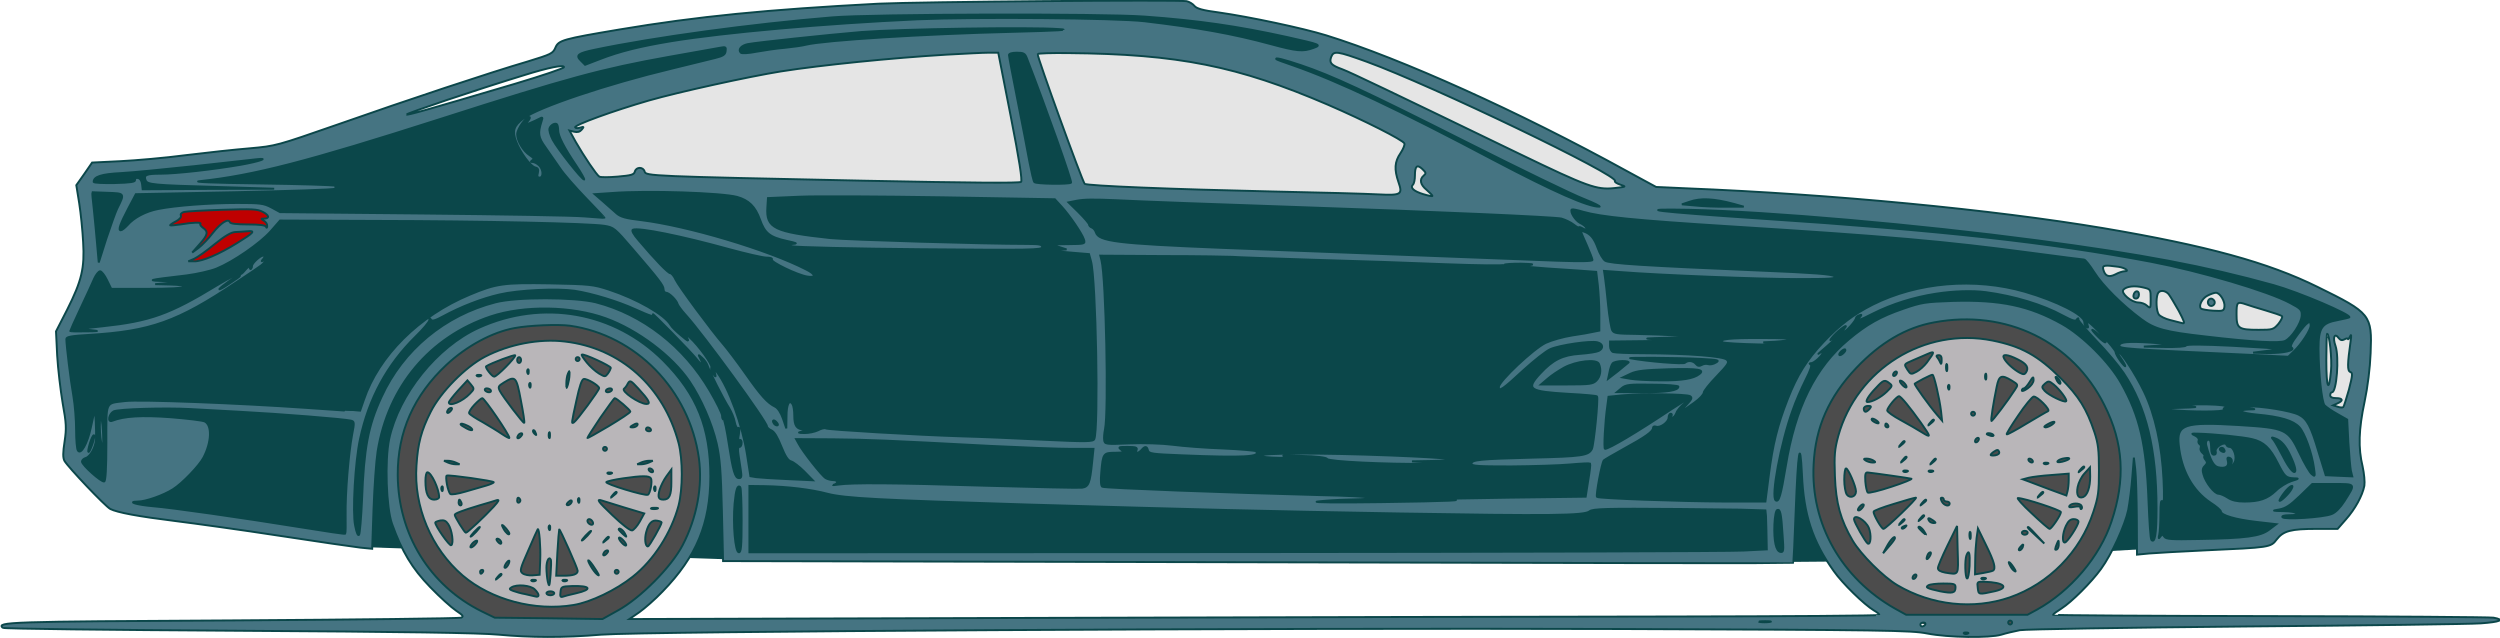
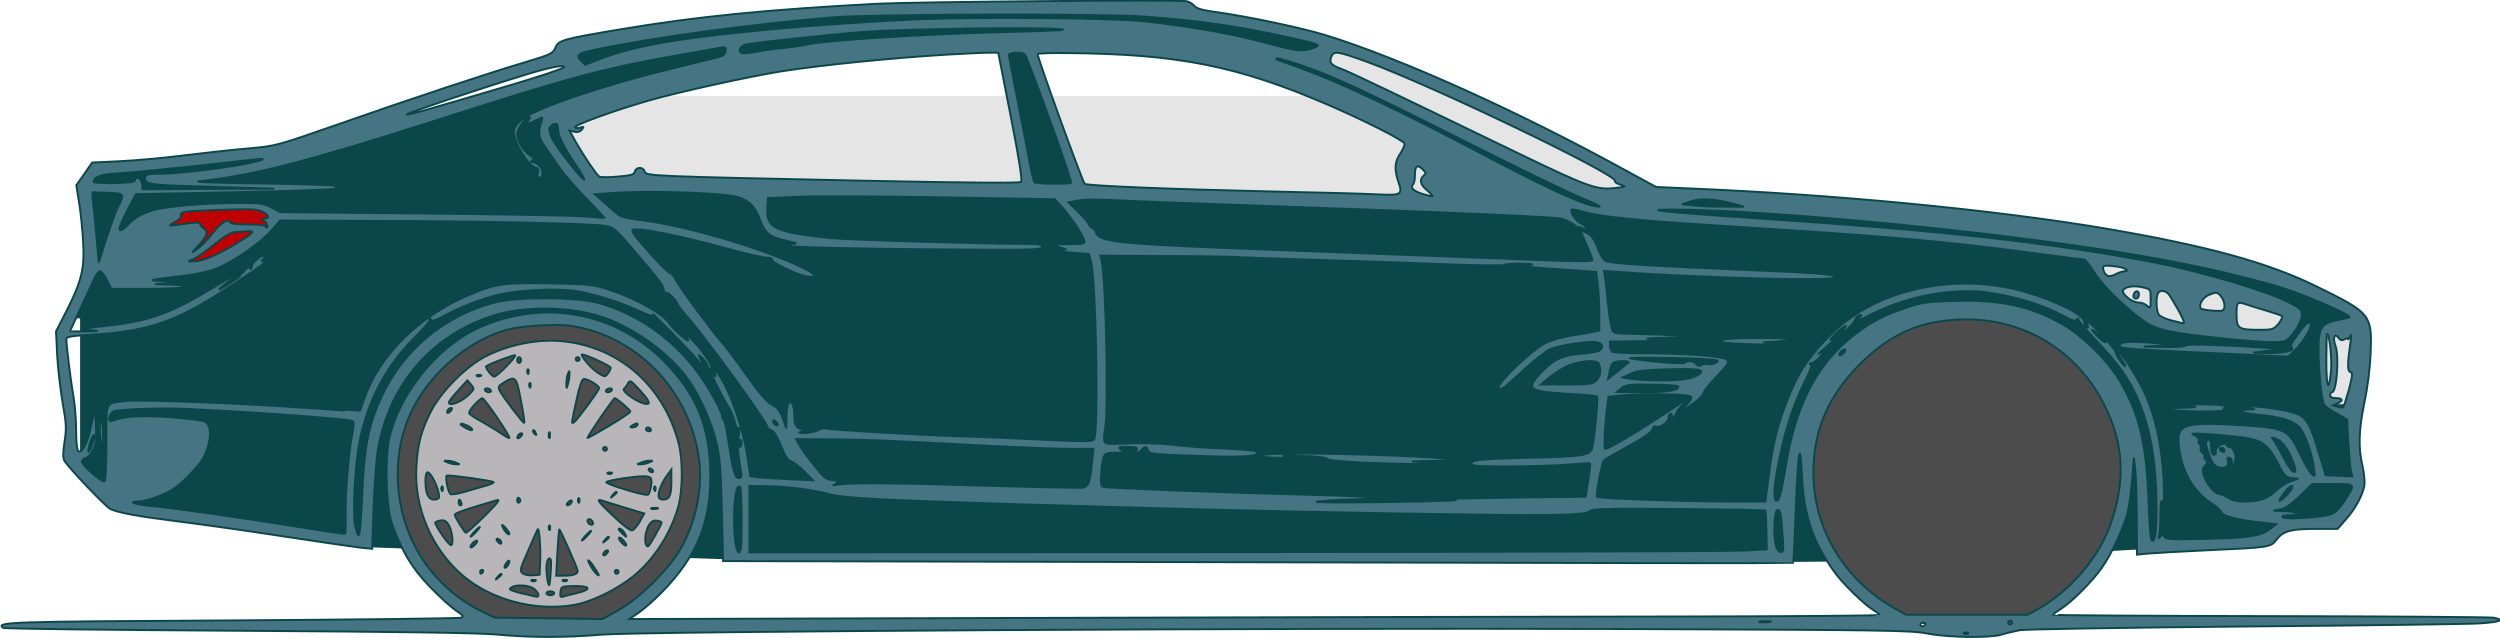
<svg xmlns="http://www.w3.org/2000/svg" width="1281" height="327" viewBox="0 0 1281 327" fill="none">
  <path d="M846.824 97.766L676.5 18.981L668.104 37.133L838.428 115.917L846.824 97.766Z" fill="#E5E5E5" />
-   <path d="M674.727 18.873H339.994V74.662H674.727V18.873Z" fill="#E5E5E5" />
  <path d="M755.78 49.241H282.102V122.924H755.78V49.241Z" fill="#E5E5E5" />
  <path d="M826.084 103.819L666.945 29.145L663.368 36.769L822.506 111.442L826.084 103.819Z" fill="#0B474A" />
  <path d="M678.649 21.493L601.73 3.713L598.174 19.096L675.093 36.877L678.649 21.493Z" fill="#0B474A" />
  <path d="M607.618 4.884H425.713V22.979H607.618V4.884Z" fill="#0B474A" />
  <path d="M1106.14 217.778L1064.38 220.19L1068.02 283.122L1109.77 280.709L1106.14 217.778Z" fill="#0B474A" />
  <path d="M1165.5 260.979H1097.37V277.224H1165.5V260.979Z" fill="#0B474A" />
  <path d="M1205.33 253.643H1194.85V262.027H1205.33V253.643Z" fill="#0B474A" />
  <path d="M1205.85 163.505H1185.41V257.835H1205.85V163.505Z" fill="#0B474A" />
  <path d="M1127.79 209.061L1097.62 161.177L1066.75 180.628L1096.92 228.513L1127.79 209.061Z" fill="#0B474A" />
  <path d="M1199.04 188.136H1097.89V267.268H1199.04V188.136Z" fill="#0B474A" />
  <path d="M1209.41 161.399L1177.03 147.19L1144.39 221.575L1176.78 235.784L1209.41 161.399Z" fill="#0B474A" />
  <path d="M1179.35 144.959L1067.67 120.934L1055.75 176.328L1167.43 200.353L1179.35 144.959Z" fill="#0B474A" />
  <path d="M430 5.772H410V15.773H430V5.772Z" fill="#0B474A" />
  <path d="M415.134 5.911L294.293 24.295L296.164 36.592L417.004 18.208L415.134 5.911Z" fill="#0B474A" />
  <path d="M430.657 6.694L271.5 42.502L274.87 57.483L434.028 21.675L430.657 6.694Z" fill="#0B474A" />
-   <path d="M59.279 139.573H45.709V153.143H59.279V139.573Z" fill="#0B474A" />
+   <path d="M59.279 139.573H45.709V153.143H59.279V139.573" fill="#0B474A" />
  <path d="M153.608 76.303L44.287 89.111L52.842 162.128L162.162 149.321L153.608 76.303Z" fill="#0B474A" />
  <path d="M186.309 105.966L70.652 145.684L85.522 188.985L201.179 149.267L186.309 105.966Z" fill="#0B474A" />
  <path d="M283.126 40.115L137.193 85.557L154.049 139.689L299.982 94.248L283.126 40.115Z" fill="#0B474A" />
  <path d="M894.551 99.175H859.223V112.506H894.551V99.175Z" fill="#0B474A" />
  <path d="M998.228 109.099L384.475 96.132L383.531 140.783L997.285 153.75L998.228 109.099Z" fill="#0B474A" />
  <path d="M1071.14 117.15L909.834 118.534L911.288 287.982L1072.6 286.598L1071.14 117.15Z" fill="#0B474A" />
  <path d="M1119.84 167.055C1146.54 174.988 1169.95 175.491 1172.12 168.18C1174.3 160.868 1154.41 148.51 1127.7 140.578C1100.99 132.645 1077.58 132.142 1075.41 139.454C1073.24 146.765 1093.13 159.123 1119.84 167.055Z" fill="#E5E5E5" />
  <path d="M1008.87 323.146C1054.34 323.146 1091.19 285.841 1091.19 239.824C1091.19 193.806 1054.34 156.501 1008.87 156.501C963.404 156.501 926.547 193.806 926.547 239.824C926.547 285.841 963.404 323.146 1008.87 323.146Z" fill="#4C4C4C" />
  <path d="M396.507 98.095L190.594 91.193L184.256 280.29L390.169 287.192L396.507 98.095Z" fill="#0B474A" />
  <path d="M50.221 156.884H37.332V163.106H50.221V156.884Z" fill="#0B474A" />
  <path d="M60.886 235.993H44.887V247.993H60.886V235.993Z" fill="#0B474A" />
  <path d="M191.236 235.364L60.56 216.847L54.878 256.949L185.553 275.466L191.236 235.364Z" fill="#0B474A" />
-   <path d="M49.688 161.069H34.025V235.063H49.688V161.069Z" fill="#0B474A" />
  <path d="M189.574 147.026H41.047V241.003H189.574V147.026Z" fill="#0B474A" />
  <path d="M127.223 109.906L104.195 120.589L109.878 132.837L132.905 122.155L127.223 109.906Z" fill="#BF0000" />
  <path d="M137.724 105.979H93.977V117.862H137.724V105.979Z" fill="#BF0000" />
  <path d="M114.5 108.68H83.715V135.144H114.5V108.68Z" fill="#BF0000" />
  <path d="M914.5 114.833H374.5V284.166H914.5V114.833Z" fill="#0B474A" />
  <path d="M1210.51 170.292H1192.05V207.134H1210.51V170.292Z" fill="#E5E5E5" />
-   <path d="M1202.92 203.414H1195.61V210.243H1202.92V203.414Z" fill="#E5E5E5" />
  <path d="M281.143 323.146C326.609 323.146 363.466 286.97 363.466 242.345C363.466 197.719 326.609 161.543 281.143 161.543C235.677 161.543 198.82 197.719 198.82 242.345C198.82 286.97 235.677 323.146 281.143 323.146Z" fill="#4C4C4C" />
  <path d="M526.872 23.371L513.166 27.951L549.617 137.022L563.323 132.441L526.872 23.371Z" fill="#0B474A" />
  <path d="M518.535 57.069L534 109.677L550.464 104.837L534.999 52.229L518.535 57.069Z" fill="#0B474A" />
  <path d="M608 0.6C609.4 0.9 611.2 2 612 3C613.1 4.4 616.2 5.3 624.6 6.4C640.1 8.6 667.5 14.399 679.5 18.099C717.9 30 778.5 57.3 833.5 87.6L848.6 95.799L864 96.499C938.8 99.499 1021 107.4 1077.7 116.9C1130.8 125.9 1162.2 134.5 1187.5 147C1214.8 160.4 1215.5 161.3 1214.7 181C1214.4 188.7 1213.2 198.3 1211.6 205.9C1208.6 220 1208.3 229.6 1210.6 239C1211.4 242.7 1211.8 247 1211.5 248.9C1210.5 254 1206.8 260.8 1202 266.2L1197.8 271H1187.2C1173.9 271 1170 272 1166.6 276.4C1163.5 280.5 1163.2 280.5 1130 282C1117.6 282.6 1104.7 283.3 1101.2 283.6L1095 284.2L1094.9 265.3C1094.8 255 1094.5 243.8 1094.1 240.5L1093.4 234.5L1092.6 244.5C1092.2 250 1091.2 257.6 1090.5 261.3C1088.9 269 1082 284.1 1076.6 291.5C1071.6 298.4 1061.5 308.5 1056.3 311.8C1053.9 313.3 1052 314.7 1052 315C1052 315.3 1102.1 315.6 1163.3 315.7C1224.4 315.8 1276 316.2 1277.7 316.5C1283.7 317.6 1281.1 318.7 1271.2 319.4C1265.9 319.8 1211.8 320.5 1151 321C1089.1 321.6 1038.1 322.4 1035 322.9C1032 323.5 1027.7 324.5 1025.5 325.2C1019.5 327 998.2 326.7 987.5 324.6C979.2 323 967 322.8 829 322.3C649.9 321.7 329.4 323.5 308 325.2C289.1 326.8 271.6 326.7 255.5 325.2C246.4 324.3 206.2 323.7 122.3 323.2C56.2 322.8 1.8 322.2 1.4 321.7C-1.7 318.7 3 318.5 118.8 317.9C182.4 317.5 235.3 316.9 236.3 316.5C237.7 315.9 237.3 315.3 233.7 312.9C231.3 311.3 225.3 305.9 220.4 300.8C211.1 291.2 206 282.7 200.9 268.5C197.9 260.2 197.1 236 199.4 225C204.3 202.1 223.9 177.7 245.3 168C278.1 153.1 314.9 159.7 340 184.9C357.1 202.1 364 219.2 364 244.3C363.9 268.2 356.9 285.2 339.5 303.1C335.8 307 330.4 311.7 327.6 313.7L322.5 317.2L537.5 316.6C655.7 316.3 799.9 315.9 857.7 315.9C915.6 315.8 963 315.5 963 315.1C963 314.7 961.8 313.7 960.2 312.8C955.3 309.9 944 298.9 939.6 292.6C928.7 277.3 924.2 263.7 923.3 243C922.4 224 921.3 230.5 920.1 262.3C919.6 276.6 919 288.3 918.8 288.5C918.6 288.7 795.2 288.5 644.5 288.1L370.5 287.5L369.9 262C369.4 241.2 368.9 234.8 367.2 227.2C364.8 216.9 359.3 204.3 353.3 195.4C344.4 182.3 326.7 169 310.4 163.1C293.1 156.8 268.6 156.4 251.5 162.1C220.1 172.6 198.8 198.1 193.5 231.3C192.7 236.4 191.8 249.7 191.4 260.9L190.7 281.2L184.6 280.6C181.2 280.2 162.5 277.5 143 274.5C123.5 271.5 99.6 268.2 90 267C70.6 264.6 60.1 262.6 56.5 260.8C53.8 259.3 34.8 239.3 33 236.1C32.2 234.5 32.2 232 33.1 226.2C34.1 219.4 34 217.1 32.1 206.5C31 199.9 29.7 189 29.3 182.2L28.7 169.8L34.4 158.7C41.9 143.8 43.4 137.4 42.6 124C42.3 118.2 41.4 109.3 40.6 104.2L39.1 94.9L43.2 89.1L47.2 83.299L61.6 82.6C69.6 82.2 84.7 80.9 95.3 79.499C105.9 78.2 120.6 76.6 128 75.999C141.4 74.799 141.7 74.7 173 63.8C208.8 51.2 251.3 37.099 270.4 31.5C282.5 27.799 283.3 27.399 284.6 24.399C286.2 20.599 288.4 20 317.5 15.1C357.4 8.4 393 4.9 450 1.9C470.8 0.9 603.8 -0.2 608 0.6ZM426.5 8.9C385.2 12.3 335.2 19.099 304.7 25.5C296.1 27.299 294.8 28.299 297.7 31.099L299.8 33.2L307.6 30.2C317.7 26.299 328.3 23.7 344 21.099C371.6 16.599 422.3 12.1 470 9.9C499.6 8.6 571.8 9.2 586.5 10.899C613.5 14.1 631.6 17.299 651.1 22.599C664.7 26.299 667.6 26.5 672.9 24.599C677.3 23 676.9 22.899 659.6 19C634.2 13.399 614.1 10.499 586.5 8.5C564.9 6.9 447 7.2 426.5 8.9ZM441.5 16.399C422.7 18 388.9 21.599 383.2 22.599C379.8 23.299 378 25.399 379.6 27C380.1 27.5 383.6 27.299 387.6 26.5C391.6 25.799 398.1 24.799 402.1 24.5C406.2 24.099 411.1 23.399 413 22.899C422.5 20.599 474 17.399 519.1 16.299C542.9 15.7 549.1 15.3 542.5 14.899C527.7 13.8 460.8 14.899 441.5 16.399ZM343 29.099C308.3 35.3 291 39.999 225.5 60.999C157.7 82.7 129.9 89.9 102.6 92.799C97.9 93.2 108.4 93.7 133.2 93.999C153.9 94.299 171.2 94.799 171.6 95.2C172 95.7 172 96.299 171.6 96.7C171.2 97.2 148.1 97.9 120.2 98.499L69.6 99.499L65.9 106.5C61.6 114.7 60.4 118 61.9 118C62.5 118 64 116.8 65.3 115.4C68.5 111.6 74.7 108.3 81 107.1C90 105.3 107.6 104 121.6 104C133.4 104 135.1 104.2 139.1 106.3L143.5 108.7L216.5 109.4C256.7 109.8 294 110.4 299.5 110.9C305 111.3 309.6 111.7 309.7 111.6C309.8 111.5 305.5 107 300.2 101.5C294.9 95.999 288.8 89.1 286.8 85.999C284.7 82.999 281.4 78.2 279.5 75.499C275.8 70.4 275.5 68.4 277.5 62.099C278.2 59.999 278.1 59.9 276.2 60.9C275.1 61.499 272.9 62.499 271.4 63.099C268.6 64.1 268.6 64.1 270.5 62.099C271.5 60.9 271.8 59.999 271.2 59.999C269.3 59.999 265 66.1 265 68.799C265 72.2 268.1 77.4 271.5 79.6C273.5 80.9 273.8 81.499 272.8 82.1C271.8 82.799 271.8 82.999 272.9 82.999C273.7 82.999 275.2 83.7 276.2 84.7C278.4 86.7 278.6 90.999 276.5 90.999C275.4 90.999 275.1 90.299 275.6 88.6C276 86.799 275.7 86.1 274.2 85.799C271.7 85.1 266.6 78.2 264.4 72.4C262.4 66.999 263.2 64.499 268.2 60.7C275.8 54.999 311.1 43.099 344.5 35.099C353.9 32.8 363.7 30.399 366.5 29.7C370.5 28.7 371.6 28 371.8 26.2C372.1 24.099 371.9 23.899 368.8 24.5C367 24.799 355.4 26.899 343 29.099ZM682.1 29.2C681 32.2 682 33.4 687.8 35.499C692.3 37.2 712.1 46.7 778.5 78.799C813.5 95.7 818.1 97.299 827 96.4C833.4 95.7 833.5 95.7 830.2 94.6C828.4 93.999 827.2 93.2 827.5 92.799C830.2 90.2 733.7 43.8 700.5 31.7C685 26.099 683.4 25.899 682.1 29.2ZM531.7 27.7C531.2 28.5 554.6 92.999 555.8 94.2C556.9 95.2 601.1 96.999 651 98.1C676 98.6 700.8 99.299 706 99.6C718 100.2 718.8 99.7 716.6 93.4C714.3 86.7 714.6 82.9 717.6 78.499C719 76.4 719.9 74.2 719.6 73.499C719 71.799 699 61.7 680.5 53.7C634.2 33.8 603.8 27.7 547.3 27.2C539 27.099 531.9 27.299 531.7 27.7ZM517 28.2C517 28.899 519 39.4 521.4 51.499C523.8 63.599 526.6 77.799 527.5 82.999C528.5 88.2 529.6 92.9 530 93.299C530.8 94.299 547.9 94.499 548.8 93.6C549.4 92.999 536.2 55.8 526.1 29.7C525.2 27.399 524.5 27 521 27C518.5 27 517 27.5 517 28.2ZM485 28C457 29.7 421 33.3 400.1 36.599C383.4 39.3 347.9 47.099 332.5 51.499C314.5 56.7 294 64.1 294.7 65.299C294.9 65.7 296.1 65.799 297.3 65.4C299.3 64.799 299.3 64.9 298.1 66.4C297.1 67.6 295.9 67.9 294.2 67.499L291.8 66.9L295 72.7C299.2 79.999 305.7 89.7 307.1 90.499C307.7 90.9 311.9 90.9 316.5 90.499C323.5 89.9 324.9 89.499 325.3 87.9C326 85.4 329.6 85.4 330.3 87.9C330.9 90.2 333.1 90.299 442.8 92.6C497.4 93.7 522.5 93.9 523.2 93.2C523.9 92.499 522.3 81.999 517.9 59.599L511.5 27H506.5C503.7 27 494.1 27.5 485 28ZM654.1 30.399C654.3 30.599 658.1 32 662.5 33.499C685.5 41.499 717.4 56.599 765.7 82.2C795.9 98.1 813.9 106.1 819.5 105.9C820.6 105.9 817 104.1 811.5 101.9C806 99.799 779.2 86.799 752 73.1C699.2 46.499 682.6 38.8 666.6 33.4C657.7 30.399 652.8 29.2 654.1 30.399ZM268.3 38.599C244.4 45.9 207.8 58.2 208.3 58.7C208.8 59.099 216.4 56.999 264 42.9C278 38.7 289 34.999 289 34.4C289 32.999 281.1 34.599 268.3 38.599ZM281.6 65.7C281.2 66.6 282 69.299 283.2 71.6C285.7 76.299 298 91.9 299.3 91.999C299.7 91.999 297.9 88.7 295.2 84.7C289 75.499 286 69.7 286 66.7C286 65.4 285.7 64.1 285.4 63.7C284.5 62.8 282.2 63.999 281.6 65.7ZM100 85.1C84.9 86.7 67.8 88.4 62 88.7C51.9 89.2 48 90.499 48 93.2C48 93.7 52.8 93.9 58.7 93.799C67.1 93.6 69.4 93.2 69.2 92.2C69.1 91.4 69.7 90.999 70.7 91.2C71.8 91.4 72.6 92.6 72.8 94.299L73.1 96.999L106.8 96.799L140.5 96.7L111 95.799C78.3 94.9 75.5 94.6 74.6 92.4C73.5 89.6 75 88.999 82.3 88.999C90.3 88.999 109.7 86.799 123.5 84.4C133 82.7 138.4 80.799 131.5 81.6C129.3 81.799 115.1 83.4 100 85.1ZM725 89.999C725 91.999 724.6 93.999 724 94.6C722.4 96.2 724.4 97.999 729.3 99.499C731.9 100.3 734 100.7 734 100.4C734 100.1 732.6 98.7 731 97.299C727.7 94.6 727.2 91.9 729.5 89.999C730.8 88.9 730.8 88.499 728.8 86.6C726.1 84.1 725 84.999 725 89.999ZM313.6 98.9L304.7 99.499L309.1 103.3C311.5 105.4 314.6 108.1 316 109.4C318 111.1 320.6 111.9 328.5 112.8C352.2 115.7 393.5 128 413.1 138.1C418 140.5 418.3 142.5 413.6 141.7C408.6 140.9 394.7 134.2 395.5 133C395.9 132.4 394.8 132 392.7 132C390.9 132 382.2 130 373.4 127.6C349.2 120.9 327.4 116.5 324.3 117.7C323.5 118 324.5 120 327.3 123.2C335.6 133 342.3 140 343.5 140C344.1 140 345.4 141.5 346.2 143.4C347.9 146.9 364.6 169.5 370.7 176.5C372.6 178.7 377.7 185.4 382 191.5C390 202.9 393.3 206.5 397.2 208.4C398.6 209.1 400.1 211.4 401.2 214.5L402.9 219.5L403 213.3C403 207.2 404.4 204.4 406.1 207.1C406.6 207.9 407 210.5 407 213C407 218.2 408.2 219.9 411.9 220.1C414.4 220.2 414.3 220.3 411.5 221C408.5 221.8 408.5 221.8 412.3 221.9C414.4 221.9 417.4 221.3 419.1 220.5C420.7 219.6 422.5 219.2 423 219.5C424.1 220.2 470.3 222.9 493 223.6C501.5 223.8 520.1 224.6 534.2 225.3C557 226.4 560.1 226.3 560.7 225C563 219.9 561.6 142.8 559 133.8L558 130.2L550.7 129.6C536.6 128.4 536.1 128.3 541.5 128.1L546.5 127.8L542.5 126.5C538.5 125.2 538.6 125.2 547.3 125.1C556 125 556.1 125 555.4 122.7C554.5 119.8 548.2 110.5 543.9 105.8L540.5 102.1L483 101.1C451.4 100.6 418.3 100.4 409.5 100.8L393.5 101.5L393.2 106.3C392.5 116.9 396.7 118.9 425.5 122C434.2 122.9 504.8 125 526.3 125C532.8 125 534 125.3 534 126.6C534 128.1 528.9 128.2 471.7 127.7C437.4 127.4 407.9 126.7 406 126.2L402.5 125.2L406 125C408.9 124.8 408.5 124.6 403 123.4C394.4 121.5 391.9 119.5 389.4 112.5C387 105.8 383.7 102.6 377.7 100.9C370 98.799 331.8 97.499 313.6 98.9ZM48.1 107.5C48.6 112.5 49.4 120.5 49.8 125.5L50.6 134.5L54.4 122.5C56.6 115.9 59.1 108.9 60 107C64 98.999 64 99.1 55.3 98.799C51 98.6 47.4 98.499 47.3 98.499C47.2 98.6 47.5 102.6 48.1 107.5ZM865.7 103.4L861.8 104.7L868.7 105.3C872.4 105.7 879.5 106 884.5 105.9H893.5L888.5 104.5C878.1 101.7 871.3 101.4 865.7 103.4ZM551.5 102.9L547.5 103.7L552.7 108.8C555.6 111.7 558 114.5 558 115C558 115.6 558.7 116.3 559.5 116.6C560.3 116.9 561.2 118 561.5 119C563 123.7 572 124.8 626 127C656.6 128.2 772 132.6 798.2 133.6C810.2 134 816 133.9 816 133.2C816 132.7 814.6 129.2 813 125.5C809.5 117.6 809.5 117.9 811.7 118.7C815 119.8 816.9 122.2 818.7 127.2C819.7 130 821.4 132.9 822.5 133.6C824.7 135 842.1 136.1 901 138.6C930.2 139.8 938.8 140.5 940 141.6C941.2 142.8 938.5 143 920.5 143C901.3 143 850.3 141 830.2 139.4L821.9 138.8L822.4 142.2C822.7 144 823.4 150.4 824 156.4C824.6 162.4 825.6 168.2 826.1 169.2C826.9 170.8 828.5 171 838.3 171.1C844.5 171.2 854.9 171.6 861.5 172L873.5 172.6L857 173C841.4 173.4 841 173.4 850 174C858.3 174.5 857.4 174.6 842.2 174.8L825 175V177.4C825 178.7 825.7 180.1 826.6 180.4C827.5 180.7 834.5 181 842.3 181C864.7 181.1 883 182.5 884.8 184.3C886.2 185.7 885.6 186.6 879.7 192.8C876 196.6 873 200.4 873 201.2C873 202.1 870.9 204.4 868.2 206.3C861.2 211.4 860.1 211.7 864 207.6C866.9 204.5 867.2 203.8 866 203C864.3 201.9 841 201.7 830.9 202.6L824.2 203.3L823.6 207.9C822.4 216.2 821.7 230 822.4 230C824.4 230 838.3 221.8 856.3 209.8C865.6 203.7 868.8 202.2 863.2 206.6C861.3 208.1 859.4 210.3 859 211.6C858.5 212.9 857.6 214 857 214C856.4 214 856.2 213.5 856.5 213C856.8 212.4 856.6 212 856.1 212C855.5 212 855 212.9 855 214C855 216.3 850.6 219.5 848.5 218.6C847.6 218.3 847 218.6 847 219.3C847 221.1 843.1 223.9 831.9 230C826.7 232.9 822.2 235.5 821.8 235.9C820.8 236.8 817.6 253.9 818.3 254.6C819.1 255.4 860.5 256.9 884 257H904.6L906.3 243.7C908.4 227.5 910.7 218.2 916 204.6C920.9 192.1 925.6 184.6 934.4 175.2C943 166.2 949.6 161.2 959.6 156.1C982.6 144.6 1011.8 142.1 1037.5 149.5C1054 154.3 1068 161.4 1068 165C1068 166.1 1068.5 167.2 1069.2 167.6C1070 168.1 1070.1 167.8 1069.7 166.7C1069.4 165.7 1069.4 165 1069.9 165C1071.2 165 1084 178.9 1084 180.3C1084 181 1085.1 183.1 1086.5 185C1087.9 186.9 1089 188 1089 187.6C1089 187.2 1088.1 185.5 1086.9 183.8C1085.7 182.2 1085 180.7 1085.3 180.4C1086.2 179.4 1094.2 191.5 1098.6 200.7C1104.3 212.5 1107.8 228.6 1108.6 245.9C1109 254.9 1108.9 258.1 1108.1 257C1107.3 255.9 1107 257.6 1107 263.5C1107 267.9 1106.7 272.6 1106.4 274C1105.9 276 1106.1 276.2 1106.9 275C1107.9 273.7 1108.1 273.7 1109 275C1109.8 276.3 1112.6 276.5 1126.2 276.2C1151.2 275.8 1158.2 274.8 1162.7 271.4L1166.4 268.6L1156 267.4C1145.5 266.2 1138 264 1138 262.1C1138 261.5 1135.6 259.4 1132.6 257.5C1123.5 251.4 1117.7 241 1116.4 228.1C1115.2 217.4 1119.2 216.1 1147.2 217.8C1171.3 219.3 1172.4 219.8 1178.4 232.4C1180.8 237.5 1183.6 242.3 1184.6 243C1186.2 244.4 1186.3 244.2 1185.7 240C1184.7 232.3 1181 222 1178.2 218.9C1175.1 215.5 1168.5 213.5 1156.2 212.4C1148.1 211.6 1145.6 210.1 1152.2 209.8C1156.4 209.7 1156.4 209.7 1151 209L1145.5 208.3L1151.6 208.2C1158.9 208 1174 210.5 1177.9 212.5C1182.1 214.6 1184.1 218.3 1188 231.5L1191.7 243.5L1198.5 243.8L1205.3 244.1L1204.6 241.3C1204.3 239.8 1203.7 233.2 1203.3 226.8L1202.7 215L1197.6 212.1C1194.7 210.5 1191.9 208.5 1191.1 207.7C1189.6 205.9 1188.1 191.3 1188 178.8C1188 167.9 1189.6 165.5 1197.9 164C1200.9 163.4 1203.5 162.8 1203.8 162.6C1205.1 161.3 1177.6 149.6 1165 146.1C1130.1 136.4 1097.2 130.2 1043.5 123.1C983.1 115.1 906.8 108.4 865.5 107.5C835.5 106.9 848.2 108.4 902 112C994.5 118.1 1049.5 124.2 1102 134.1C1127.6 139 1162.2 149.2 1173.5 155.3C1179 158.2 1179.5 158.8 1179.4 161.7C1179.2 165.6 1174.3 173.1 1170.9 174.7C1168.1 176 1154.7 175.3 1130 172.4C1109.5 170.1 1104 168.6 1097.3 163.6C1087.4 156.3 1077.3 146.2 1073.1 139.5C1070.8 135.9 1068.5 133 1067.9 133C1067.3 133 1055 131.4 1040.6 129.5C996.399 123.6 968.1 121.1 887 116C837.5 112.9 820.2 111.1 811.2 108.5C808.2 107.6 805.6 107.1 805.4 107.3C804.3 108.4 807.2 113 809.6 114.2C811.1 114.9 812.6 116.1 812.8 116.8C813.1 117.9 812.8 118 811.1 117.1C810 116.4 809 116.2 809 116.5C809 116.9 807.8 116.2 806.4 115.1C804.9 113.9 802.1 112.6 800.1 112C796.8 111.2 739.1 108.6 662.5 106C629.6 104.9 580.7 103.1 572 102.6C560.7 102.1 555.4 102.1 551.5 102.9ZM94.3 108.6C93 109 92.3 109.7 92.7 110.5C93 111.3 91.9 112.5 90 113.5C88.2 114.4 87 115.3 87.2 115.5C87.3 115.6 89.7 115.4 92.5 115C98.7 113.9 103.6 113.8 102.7 114.7C102.3 115 102.9 115.9 104 116.7C106.9 118.7 106.5 120.4 102.2 125.2L98.5 129.4L101.8 127C103.6 125.6 106.9 122.2 109.1 119.3C113.2 114.1 117.1 111.7 117.8 113.9C118 114.6 121.3 115 127 115C133.1 115 136 115.4 136.3 116.2C136.6 117 136.9 116.8 136.9 115.8C137 114.9 136.2 113.6 135.2 113.1C133.6 112.1 133.6 112.1 135.2 112C138.3 112 138 110.3 134.7 108.6C131.9 107.1 129.2 107 114 107.5C104.4 107.8 95.5 108.3 94.3 108.6ZM138.7 118.5C133.3 124.6 119.6 134.1 111 137.6C107.8 138.9 101 140.4 95.8 141.1C74.7 143.6 74.4 143.7 85.5 144.1L95.5 144.4L87.5 145L79.5 145.6L87.3 145.8C92.2 145.9 94.9 146.4 94.5 147C94.1 147.6 86.7 148 75.4 148H57L54.8 143.5C53.6 141 52 139 51.3 139C50.6 139 49.2 140.7 48.3 142.7C47.4 144.8 44.3 151.6 41.3 157.9C38.4 164.1 36 169.4 36 169.6C36 169.8 39.5 169.9 43.7 169.8C51.2 169.7 51.3 169.7 46 169.1C40.8 168.5 41.2 168.4 52.5 167.2C76.9 164.6 86.9 161 111.2 146.2C117.7 142.3 123 139.6 123 140.3C123.1 140.9 124.2 140.1 125.5 138.5C126.9 136.8 128 136.1 128 136.9C128 137.7 128.3 138.1 128.6 137.8C128.9 137.4 129.2 136.8 129.1 136.3C129.1 134.9 133.3 131 134.8 131C136 131 136 131.2 134.9 132.7C133.9 133.8 133.9 134.1 134.7 133.6C136.9 132.3 136 134.4 133.7 136.1C132.5 137 126.8 140.9 121 144.7C90.8 164.9 77.2 169.7 45.7 171.6C36.7 172.1 34 172.6 34 173.7C34 176.9 36.2 195.1 37.6 202.9C38.4 207.5 39 215.4 39 220.4C39 225.4 39.4 230.1 39.9 230.8C41.4 233.3 44.8 227.3 46.5 219.2C47.4 215 48.3 211 48.5 210.5C48.9 209.3 49.4 221.3 49.2 225.3C48.9 229.3 46.2 234.1 43.9 234.7C42.9 235 42 235.8 42 236.5C42 238.3 52 247.2 53.4 246.7C54.1 246.4 54.5 240.2 54.5 227C54.5 205 53.7 206.8 64.1 205.5C71.3 204.6 122.3 206.6 156.9 209C172 210.1 184.4 210.9 184.4 210.8C184.5 210.6 185.4 208 186.4 205C194 182.4 214.7 161.8 240.7 151C254.3 145.3 258 144.8 281.8 145.2C302.3 145.6 304 145.8 312 148.4C326.5 153.2 340.5 161.2 343.6 166.5C344.1 167.5 346.6 169.9 349 171.9C352.8 175.1 353.2 175.2 352 173L350.7 170.5L353.5 173C358.1 177.2 365 186.8 364.5 188.2C364.2 188.9 364.6 190.4 365.4 191.5C366.8 193.4 366.9 193.4 366.3 191L365.8 188.5L367.4 190.7C373.6 199 380.4 217.9 382.8 233L384.5 244L387.5 244.5C389.1 244.7 396.3 245.2 403.5 245.5L416.5 246.1L412 241.5C409.5 239 406.5 236.7 405.3 236.4C403.8 236 402.4 233.9 400.3 228.7C398.4 223.9 396.8 221.2 395.2 220.5C394 220 393 219 393 218.5C393 216 360.3 171.2 351.3 161.3C349.2 159 347.4 156.5 347.2 155.8C346.7 153.8 342.8 150 341.3 150C340.6 150 340 149.2 340 148.2C340 146.3 337.7 143.3 324.1 127.5C314.9 116.8 314.5 116.5 309.6 115.7C301.8 114.5 247.9 113.3 193 113.2L143.5 113L138.7 118.5ZM120.5 118.9C118.4 119 115.2 120.9 110 125.1C105.9 128.5 101.1 131.9 99.5 132.6L96.5 133.9H99.5C103.6 134 112.4 130.2 121.4 124.6C130.3 119.1 131.1 118.1 126.7 118.5C125 118.7 122.1 118.8 120.5 118.9ZM564.4 133.4C566.7 142.6 568.1 211.1 566.2 220C565.8 221.9 565.6 224.4 565.8 225.6C566.1 227.6 566.5 227.7 578.7 227.2C585.8 226.9 595.5 227.2 600.9 227.9C606.2 228.6 617.8 229.5 626.7 229.8C635.6 230.2 643.2 230.9 643.5 231.2C646.4 234.1 637.6 234.6 605.5 233.3C590.4 232.7 588.7 232.5 588.2 230.8C587.7 228.6 586.7 228.5 585 230.5C584.3 231.3 583.3 232 582.8 232C582.2 232 582 231.3 582.4 230.5C582.8 229.3 582 229 577.8 229C573 229 572.8 229.1 574.6 230.5C576.3 231.8 576.1 231.9 571.4 232C565.4 232 565.1 232.3 564.3 242.1C563.9 246.3 564.1 249 564.8 249.4C566 250.1 629.5 252.5 676.5 253.7C704.2 254.3 711.7 255.6 690.5 256C685 256.1 678 256.6 675 257C672 257.5 686.5 257.6 707.5 257.3C743.3 256.8 753.9 256.3 740.4 255.8C737.2 255.6 752 255.3 773.5 255L812.5 254.5L813.8 246.2C814.6 241.6 815 237.7 814.8 237.5C814.6 237.3 810 237.5 804.5 238C799 238.5 785.4 238.9 774.2 239C757.3 239 754 238.8 754 237.6C754 235.6 758.2 235.2 785 234.5C810.9 233.9 814 233.4 815.7 230C816.7 227.7 819.1 204 818.3 203.1C818.1 202.8 811.6 202.2 803.7 201.8C783.3 200.6 781.7 199.5 789.2 191.4C795.7 184.4 800.6 181.9 809.7 181.3C814 181 818.3 180.3 819.2 179.8C821.8 178.5 821.4 176.1 818.5 175.4C815 174.5 799.2 176.8 794.4 178.9C792.1 179.9 786.1 184.7 780.9 189.4C770 199.5 768 200.9 768 198.3C768 195.4 785.8 178.7 792 175.7C795 174.3 801.1 172.6 805.5 171.9C809.9 171.3 814.8 170.4 816.5 170L819.5 169.4V160.9C819.5 156.3 819.1 149.5 818.7 145.9L817.9 139.3L808.4 138.6C781.8 136.9 779.4 136.6 783.5 135.9C786.6 135.4 785.6 135.3 779.3 135.1C774.8 135.1 771 135.3 770.8 135.7C770.6 136.2 757.2 136 741 135.4C724.8 134.7 694.2 133.7 673 133.1C651.8 132.4 633.1 131.8 631.5 131.6C629.8 131.5 613.9 131.2 596.1 131.2L563.8 131L564.4 133.4ZM1077.7 138C1078.6 141.5 1080.5 142.3 1083.9 140.6C1085.5 139.7 1087.7 139 1088.7 139C1091.4 139 1088.9 137.2 1085.5 136.7C1078.3 135.7 1077.2 135.9 1077.7 138ZM117.5 144C115.1 145.7 112.8 147.5 112.4 148.1C112.1 148.7 114.3 147.5 117.4 145.4C120.5 143.4 123 141.6 123 141.4C123 140.5 121.6 141.2 117.5 144ZM1088 148.5C1086.6 150.2 1092.2 155 1095.7 155C1097.2 155 1099.2 155.7 1100.2 156.7C1101.9 158.2 1102 158.1 1102 153.3C1102 148.2 1102 148.2 1098.2 147.3C1093.8 146.2 1089.5 146.7 1088 148.5ZM255.9 150.9C246.8 153 236 157.2 227.2 162C223 164.3 221.4 164.7 220.8 163.8C220.2 162.8 220 162.9 220 164C220 164.9 216.8 168.7 212.9 172.5C198.3 186.9 189 204 184.5 224.9C182 236.4 180.5 262.6 182 269.4C182.7 273.1 183.5 274.8 184 274C184.4 273.3 185.1 265.2 185.5 256.1C186.5 229.6 188.6 218.2 195.5 203.4C206.5 179.3 227.9 161.6 253.9 154.9C264.7 152.1 294.4 152.2 305.3 154.9C329.3 161.1 350.5 177.6 363.8 200.4C367.2 206.2 370 211.9 370 213C370 214.1 370.3 215 370.8 215C371.2 215 372.4 220.5 373.4 227.2C375.6 241.5 376.6 245 378.7 245C379.9 245 380.1 244.2 379.6 241C379.3 238.8 378.7 235.2 378.4 233C378 230.3 378.1 229 378.9 229C379.5 229 380 228.1 380 226.9C380 225.7 379.6 225.2 378.9 225.5C378.2 226 378.1 225 378.6 222.5C379 220 378.9 218.9 378.2 219.3C377.7 219.7 376.9 218.5 376.5 216.4C376.2 214.4 374.8 211.1 373.6 209.1C370.6 204.4 363.4 190.1 362.6 187.4C362.2 186.2 361 184.4 359.8 183.4C357.7 181.5 357.7 181.5 358.9 183.8C360.8 187.5 359.6 187.4 356.8 183.8C354.4 180.7 333.5 159.3 334.6 161.1C335.5 162.7 333.4 162 325.4 158.4C316.6 154.4 303.5 150.4 294.5 149C285.6 147.7 265.7 148.6 255.9 150.9ZM1105.6 150.6C1104.6 153.3 1104.9 159.5 1106.2 161.2C1106.9 162.1 1109.5 163.4 1112 164C1114.5 164.6 1117.3 165.4 1118.3 165.6C1119.7 166 1119.3 164.8 1116.4 159.3C1114.3 155.6 1112 151.7 1111.2 150.7C1109.3 148.6 1106.4 148.5 1105.6 150.6ZM992 150.5C980.8 152.2 969.6 155.7 960 160.5C952.3 164.4 951.2 164.7 953 162.5C954.1 161.2 954 161.1 952.6 161.6C951.7 161.9 951 162.6 951 163C951 164.3 945.9 170 944.8 170C944.2 170 944.4 169.3 945.1 168.3C947.7 165.2 942.8 168.5 939.5 172.1C937.8 174 937.4 174.8 938.5 173.9C945.8 168.1 941.9 172.6 933.3 179.9C931.8 181.2 931.3 181.7 932.2 181C933.2 180.3 934 180.1 934 180.6C934 182 929.7 186 928.1 186.1C927.1 186.1 927 186.3 927.7 186.7C928.6 187 927.8 189.5 925.1 194.8C923 199 920 205.9 918.6 210C912.4 227 907.3 254.8 909.9 256.4C911.5 257.4 912.5 254.1 915 239C919.9 208.9 930.1 188.3 947.2 174C956.5 166.2 963.6 162.2 975.3 158.2C984.8 154.9 986.6 154.7 1000.5 154.2C1025 153.5 1039.8 156.6 1056.7 166.1C1067.3 172.1 1081 185.8 1086.9 196.4C1096.4 213.2 1099.8 227.8 1100.9 256.6C1101.3 267.2 1101.9 276.3 1102.4 276.7C1104.2 278.5 1105 273.6 1105 260.5C1105 230.3 1099.8 208.6 1088.2 191.2C1085.6 187.3 1079.3 179.8 1074.2 174.6C1069.2 169.3 1065 164.5 1065 163.8C1065 162.8 1064.8 162.8 1064.1 163.8C1063.5 164.8 1061.9 164.3 1056.8 161.6C1046.8 156.1 1031.9 151.6 1017.5 149.7C1010.7 148.8 1000.9 149.1 992 150.5ZM1131.1 151.5C1128.3 152.9 1126.4 156.8 1127.8 158.1C1128.2 158.5 1131 159 1134 159.2C1139.1 159.5 1139.5 159.3 1139.8 157.2C1140.2 154.4 1137.5 150 1135.4 150C1134.6 150 1132.6 150.7 1131.1 151.5ZM1146 161C1146 168.3 1146.9 169 1157.3 169C1164.5 169 1164.9 168.9 1167.5 165.9C1168.9 164.1 1169.7 162.4 1169.3 162C1168.9 161.6 1165.1 160.3 1161 159.1C1156.9 157.9 1152.4 156.5 1151 156C1146.3 154.4 1146 154.7 1146 161ZM991 165.2C976.6 167.8 963.4 175.6 951.1 188.6C937.1 203.4 930.2 218.9 929.3 238C927.7 268.4 943.6 296.4 971.1 311.9L976.7 315H1007.8H1038.9L1043.7 312.4C1060.9 302.9 1076 285.2 1081.9 267.3C1089.2 245.6 1088.1 227 1078.3 207.6C1062 174.9 1027.8 158.3 991 165.2ZM263.7 168.1C252.2 170.2 239.1 177.3 228.8 186.9C212 202.6 203.7 221.3 203.8 243.4C204 273.8 220.2 300.1 246.9 313.3L253.5 316.5L281.1 316.8L308.7 317.2L316.6 312.8C328.1 306.5 344 290.5 349.8 279.3C357.1 265.3 360.1 249 358.1 234.7C353.2 199.7 325.8 171.7 292 166.9C285.9 166.1 271.2 166.7 263.7 168.1ZM1075 172.5C1076.8 174.4 1078.6 175.7 1078.9 175.4C1079.4 174.9 1073.2 169.1 1072.1 169C1071.8 169 1073.1 170.6 1075 172.5ZM1203.1 173.7C1203 173.3 1202.2 173.3 1201.3 173.9C1200.1 174.5 1199.3 174.4 1198.4 173.3C1196.3 170.3 1195.1 172.8 1196.7 177.2C1198.7 183 1197.3 201 1194.9 201C1194.4 201 1194 201.7 1194 202.5C1194 203.5 1195 204 1197 204C1200.5 204 1200.9 205.3 1197.7 206.7L1195.5 207.7L1197.8 208.4C1199.1 208.9 1200.4 208.9 1200.7 208.6C1201 208.3 1202.3 204.2 1203.6 199.6C1205.5 192.1 1205.6 191.1 1204.3 190.6C1202.7 190 1202.8 186.6 1204.5 174.5C1204.9 171.6 1204.8 171 1204.1 172.5C1203.6 173.6 1203.1 174.1 1203.1 173.7ZM1192 184.6C1192 198.9 1193.3 201.8 1194.4 190.1C1195 184 1193.6 171 1192.4 171C1192.2 171 1192 177.1 1192 184.6ZM943 180.5C942.3 181.3 942.2 182 942.8 182C943.3 182 944.3 181.3 945 180.5C945.7 179.7 945.8 179 945.2 179C944.7 179 943.7 179.7 943 180.5ZM835.5 183.6C843.9 185.2 862.7 186.7 863.4 185.9C864.9 184.5 867.6 184.8 869 186.5C869.9 187.6 870.7 187.7 872 187C873 186.4 874.5 186.3 875.3 186.6C876.2 186.9 877.9 186.6 879.2 185.8C881.3 184.6 880.5 184.4 871.5 183.9C860.2 183.3 832.4 183.1 835.5 183.6ZM826.3 186.2C825.7 186.9 825 189 824.7 190.8L824 194.1L828.8 190.4C831.4 188.3 833.9 186.2 834.4 185.8C835 185.4 833.6 185 831.3 185C829.1 185 826.8 185.6 826.3 186.2ZM801.4 188.4C798.7 189.9 794.9 192.4 793 194.1L789.6 197H802.8C814.7 197 816.2 196.8 818 195C820 193 820.6 189.6 819.3 186.5C818.3 183.8 807.6 185 801.4 188.4ZM835.5 191.5L831.5 193.4L835.5 194.1C837.7 194.5 844.7 194.9 851.1 194.9C861.9 195 867.8 194 870.7 191.7C873.8 189.4 870.2 188.8 855.1 189.2C842.7 189.6 838.7 190 835.5 191.5ZM830.9 198.9L828.5 200.9L841.7 201C854.3 201 860 200.1 860 198.1C860 197.6 854 197.1 846.7 197.1C834.7 196.9 833.1 197.1 830.9 198.9ZM58.2 210.8C55.7 212.2 55 216.6 57.5 215.6C63.7 213.2 72.7 212.7 87.6 213.8C96.1 214.5 103.9 215.4 105 216C108.7 218 108.4 226.5 104.3 234.4C102.2 238.5 93.3 247.8 88.6 250.7C83.7 253.8 74.7 257 70.6 257C64.7 257.1 70.2 258.7 78.5 259.4C87.4 260.1 123.3 265.2 155.5 270.4C167 272.3 176.7 273.7 176.9 273.5C177.1 273.3 177.2 268.9 177.1 263.8C176.9 252.9 178.6 232.5 180.4 222.8C181.7 216.2 181.6 215.9 179.6 215.5C176.1 214.7 143.9 212.1 123 211C112.3 210.4 100.8 209.8 97.5 209.6C84.5 208.9 60.5 209.6 58.2 210.8ZM396.5 216.9C396.8 217.5 397.6 218 398.2 218C398.8 218 398.8 217.4 398 216.5C396.6 214.8 395.4 215.2 396.5 216.9ZM1124.8 223.2C1126.1 223.8 1126.9 224.9 1126.6 225.6C1126.3 226.4 1126.5 227.2 1127.1 227.6C1127.7 227.9 1127.9 228.8 1127.6 229.5C1127.3 230.3 1127.8 231.4 1128.6 232.1C1129.4 232.7 1129.8 233.5 1129.5 233.8C1129.2 234.1 1129.5 234.9 1130.2 235.7C1131.1 236.8 1131 237.5 1129.8 238.7C1128.6 239.8 1128.4 241 1129.1 243.2C1130.2 247.3 1134.7 253 1136.8 253C1137.7 253 1139.8 253.9 1141.5 255C1143.6 256.4 1146.2 257 1150 257C1157.7 257 1161.8 255.6 1166.1 251.5C1168.1 249.5 1171.7 247.3 1174.1 246.5C1178.1 245.3 1178.2 245.1 1175.5 245.1C1171.3 244.9 1170.7 244.3 1167.2 237.5C1163.2 229.5 1160 226.4 1153.9 225C1149.3 223.9 1134.5 222.4 1126 222.2C1122.7 222.1 1122.7 222.2 1124.8 223.2ZM46.1 227.1C44.4 232.8 45.4 233.1 47.3 227.6C48.2 225 48.5 223 48.1 223C47.7 223 46.8 224.8 46.1 227.1ZM1165.1 225.6C1165.8 226.5 1168 230.4 1170 234.3C1175.4 244.9 1178.7 244.2 1173.6 233.5C1171.3 228.5 1168.9 225.8 1166 224.7C1163.7 223.9 1163.7 223.9 1165.1 225.6ZM409.1 227.2C411.1 231.2 421.2 244 423.1 245C424.1 245.6 425.8 246 426.9 246C429.5 246 429.7 247.7 427.2 248.4C426.3 248.7 427.3 248.6 429.5 248.3C436.3 247.3 457.5 247.4 505.5 248.9C530.8 249.6 552.8 250.1 554.4 249.9C557.8 249.4 558.5 247.7 559.6 236.8L560.3 230H548.9C542.6 230 524.2 229.3 508 228.5C453.1 225.6 445.5 225.3 426.7 225.1L407.9 225L409.1 227.2ZM1178.4 254.2C1173.3 259.1 1171.1 260.5 1167.7 261.1C1163.9 261.7 1164.2 261.8 1170.2 261.9C1177.4 262 1179.9 264 1172.9 264C1170.4 264 1169.1 264.4 1169.5 265C1170.4 266.4 1190.5 265.1 1194.7 263.4C1196.8 262.6 1199.1 260.2 1201.3 256.8C1207.1 247.6 1207.4 248 1195.4 248H1184.8L1178.4 254.2ZM1170.6 252.3C1169.1 254.2 1168 256.1 1168 256.5C1168 257.6 1172.9 253 1174.1 250.7C1175.8 247.7 1173.3 248.8 1170.6 252.3ZM384 266V283L632.7 282.9C769.6 282.8 886.9 282.5 893.4 282.1L905.3 281.5L905.1 271.5C905 266 904.8 261.5 904.7 261.4C904.6 261.3 884.7 261 860.4 260.8C822.6 260.5 816.1 260.7 814.5 262C811.9 264.2 794.6 264.4 716.7 263.1C647 261.9 614.7 261.1 526 258.5C450.3 256.2 432.8 255.3 424 253C415.7 250.8 403.6 249.3 391.7 249.1L384 249V266ZM376.4 258.1C375.5 268.7 376.7 283 378.6 283C379.7 283 380 280.1 380 266.7C380 257.7 379.7 250 379.3 249.6C377.9 248.3 377.1 250.7 376.4 258.1ZM909.2 268.8C908.9 277.3 910 282.4 912.3 282.8C913.9 283.1 914 282.3 913.4 274.3C912.7 263.1 912.2 260.8 910.7 261.3C910 261.5 909.4 264.3 909.2 268.8ZM1029 319C1029 319.5 1029.4 320 1030 320C1030.5 320 1031 319.5 1031 319C1031 318.4 1030.5 318 1030 318C1029.4 318 1029 318.4 1029 319ZM901.7 318.7C903 318.9 905.2 318.9 906.7 318.7C908.3 318.5 907.2 318.3 904.5 318.3C901.7 318.3 900.5 318.5 901.7 318.7ZM984 320C984 320.5 984.4 321 984.9 321C985.5 321 986.2 320.5 986.5 320C986.8 319.4 986.4 319 985.6 319C984.7 319 984 319.4 984 320ZM1006.3 324.6C1006.6 324.9 1007.5 325 1008.2 324.7C1009 324.4 1008.7 324.1 1007.6 324.1C1006.5 324 1005.9 324.3 1006.3 324.6Z" fill="#457482" stroke="#0B474A" />
  <path d="M1184 166.8C1184 169.1 1179.1 176.6 1175.3 180.1L1172.5 182.8L1154.5 181.9C1086.8 178.8 1086 178.7 1086 177C1086 175.2 1090.7 174.8 1102.4 175.6L1114.5 176.5L1106.5 177.1L1098.5 177.6L1109.2 177.8C1115.5 177.9 1120 177.6 1120.2 177C1120.4 176.4 1128.6 176.4 1144.2 177.2C1157.3 177.9 1167.8 178.6 1167.6 178.8C1167.4 178.9 1164.4 179.5 1160.9 179.9L1154.5 180.7L1162.2 180.9C1170.2 181 1176.5 179.5 1174.2 178.1C1173.3 177.5 1174.1 175.7 1177.5 171.2C1182.1 164.9 1184 163.6 1184 166.8V166.8Z" fill="#457482" stroke="#0B474A" />
  <path d="M918.001 174C916.601 174.4 912.801 174.9 909.501 175.1L903.501 175.4L911.001 176.1C915.901 176.6 912.601 176.7 901.301 176.5C891.801 176.3 883.501 175.8 882.801 175.4C880.201 173.8 886.001 173.1 903.001 173.2C913.201 173.2 919.501 173.5 918.001 174V174Z" fill="#457482" stroke="#0B474A" />
  <path d="M1140 208C1141.1 208.7 1141.1 209 1140.2 209C1139.5 209 1139.2 209.4 1139.5 210C1140.2 211.1 1122.6 211.2 1111.5 210C1104.6 209.3 1104.7 209.3 1116 209C1126.6 208.7 1127 208.6 1121 208C1115.4 207.4 1116.2 207.3 1126.5 207.2C1133.1 207.1 1139.2 207.5 1140 208Z" fill="#457482" stroke="#0B474A" />
  <path d="M52.199 215.4C52.699 218.1 52.899 222.8 52.899 225.9L52.799 231.5L51.799 226.6C51.299 223.9 50.999 219.2 51.199 216.1L51.499 210.5L52.199 215.4Z" fill="#457482" stroke="#0B474A" />
  <path d="M712.7 233.4C743.2 234.6 753 235.8 733.9 236.2L723.5 236.4L734 237L744.5 237.6L731.5 237.7C709.7 237.9 680.9 236.5 680.1 235.2C679.6 234.4 674.9 233.8 666.4 233.6C657.6 233.3 655.4 233.4 659.5 233.9C664.9 234.6 664.6 234.7 655.7 234.6C650 234.5 646 234.1 646 233.5C646 232.1 676.4 232 712.7 233.4V233.4Z" fill="#457482" stroke="#0B474A" />
  <path d="M1096 150.9C1096 152.1 1095.4 153 1094.4 153C1093.5 153 1093 152.3 1093.2 151.3C1093.7 148.8 1096 148.5 1096 150.9Z" fill="#457482" stroke="#0B474A" />
-   <path d="M1134.6 154.1C1135.6 155.8 1133.3 157.7 1131.9 156.3C1130.7 155.1 1131.5 153 1133 153C1133.5 153 1134.2 153.5 1134.6 154.1V154.1Z" fill="#457482" stroke="#0B474A" />
-   <path d="M1021 174.5C1035.8 177.5 1044.3 182.2 1056 193.9C1065.2 203.1 1069.2 209.5 1073.2 221.5C1075.1 227.3 1075.5 230.6 1075.5 241C1075.5 252.1 1075.2 254.5 1072.6 262.4C1065.9 282.8 1049.9 299.1 1029.8 306.1C1011.2 312.5 989.799 310.2 972.299 299.9C964.999 295.6 953.499 284.1 949.299 277C943.099 266.4 940.699 257.9 940.199 243.9C939.799 233.2 940.099 230.2 941.899 223.5C951.399 189.1 986.199 167.5 1021 174.5ZM980.199 184.6C975.399 186.7 975.499 186.5 977.399 189.5C978.999 191.9 979.199 192 981.999 190.5C983.599 189.7 985.999 187.5 987.299 185.8C991.499 180.1 991.499 179.7 987.599 181.4C985.599 182.3 982.299 183.7 980.199 184.6ZM1026.9 183.7C1028.1 186 1031.9 189.4 1034.9 191C1036.8 192 1037.4 191.9 1038.1 190.9C1039.7 188.4 1038.6 186.5 1034 184.2C1028.5 181.4 1025.5 181.2 1026.9 183.7ZM992.699 183.2C993.299 183.9 993.999 185.2 994.299 186C994.599 186.9 994.899 186.3 994.899 184.7C994.999 182.8 994.499 182 993.399 182C992.199 182 991.999 182.4 992.699 183.2ZM997.299 189.7C997.599 190.7 997.799 190.1 997.799 188.5C997.799 186.8 997.599 186.1 997.299 186.7C997.099 187.4 997.099 188.8 997.299 189.7ZM969.999 192.1C969.999 192.7 970.399 192.8 970.999 192.5C971.499 192.2 971.999 191.4 971.999 190.9C971.999 190.3 971.499 190.2 970.999 190.5C970.399 190.8 969.999 191.6 969.999 192.1ZM1017.3 194.2C1017.6 194.9 1017.8 194.4 1017.8 193C1017.8 191.6 1017.6 191.1 1017.3 191.7C1017.1 192.4 1017.1 193.6 1017.3 194.2ZM985.499 194.1C983.299 195.3 981.299 196.4 981.099 196.6C980.699 197 988.699 208.1 992.499 212.5L995.099 215.5L994.599 210.8C993.799 204.1 990.999 192 990.199 192C989.799 192 987.699 193 985.499 194.1ZM1054 195.1C1054.7 196.2 1055.4 196.9 1055.7 196.6C1056 196.3 1055.7 195.4 1055 194.5C1053.2 192.4 1052.7 192.6 1054 195.1ZM1037 199C1036.5 199 1036 199.5 1036 200.1C1036 200.7 1037.3 200.2 1039 199C1040.8 197.7 1042 196 1042 194.7C1042 192.8 1041.7 192.9 1040 195.7C1038.9 197.5 1037.6 199 1037 199ZM1023.1 198.2C1021.4 206.4 1020 215.3 1020.4 215.7C1020.7 216.1 1029.1 205 1032.4 199.8C1034.2 197.1 1034.2 197.1 1030.8 195C1025.5 191.8 1024.3 192.3 1023.1 198.2ZM1047.7 200.3C1049.7 202.5 1057.9 206.5 1058.7 205.6C1059.4 204.9 1055.4 199.5 1052.3 197C1049.9 195.1 1049.6 195.1 1047.8 196.6C1046.1 198.2 1046.1 198.4 1047.7 200.3ZM974.499 197C975.499 198.1 976.499 198.8 976.799 198.5C977.499 197.9 974.999 195 973.699 195C973.199 195 973.499 195.9 974.499 197ZM961.399 198.6C957.399 202.7 955.499 206 956.899 206C959.299 206 963.799 203.6 966.699 200.8C969.699 197.9 969.799 197.6 968.199 196.4C965.699 194.4 965.099 194.6 961.399 198.6ZM998.299 199.2C998.599 200 998.899 199.7 998.899 198.6C998.999 197.5 998.699 196.9 998.399 197.3C998.099 197.6 997.999 198.5 998.299 199.2ZM1034.2 212.8C1030.7 217.9 1028 222.3 1028.2 222.6C1028.5 222.8 1033.1 220.3 1038.5 217C1043.9 213.8 1048.8 210.9 1049.4 210.7C1051 210.1 1043.8 202.9 1042 203.2C1041.2 203.4 1037.6 207.7 1034.2 212.8ZM969.599 206.1C968.199 207.8 966.999 209.7 966.999 210.3C966.999 211 970.099 213.2 973.799 215.2C977.499 217.2 982.499 220.1 984.899 221.6C989.599 224.5 989.599 224.2 984.199 216.5C978.699 208.8 973.999 203 972.999 203C972.599 203 970.999 204.4 969.599 206.1ZM954.999 209.5C954.999 210.3 955.399 211 955.899 211C956.399 211 957.299 210.3 957.999 209.5C958.999 208.2 958.899 208 957.099 208C955.899 208 954.999 208.6 954.999 209.5ZM1010 212C1010 212.5 1010.4 213 1011 213C1011.5 213 1012 212.5 1012 212C1012 211.4 1011.5 211 1011 211C1010.4 211 1010 211.4 1010 212ZM959.999 216C962.399 217.5 963.699 217.1 961.599 215.5C960.499 214.7 959.399 214.3 959.099 214.6C958.799 214.9 959.199 215.5 959.999 216ZM988.899 216.7C987.599 218.3 987.699 218.4 989.199 217.1C990.899 215.8 991.399 215 990.599 215C990.399 215 989.599 215.8 988.899 216.7ZM1049 217.5C1047.4 218.4 1047.1 218.9 1048.1 219C1048.9 219 1050.5 218.3 1051.6 217.5C1054 215.7 1052.3 215.6 1049 217.5ZM965.999 218C965.999 218.5 966.499 219 967.099 219C967.599 219 967.799 218.5 967.499 218C967.199 217.4 966.699 217 966.399 217C966.199 217 965.999 217.4 965.999 218ZM1018 222.4C1018 222.6 1018.9 223 1020 223.3C1021.1 223.6 1021.8 223.4 1021.4 222.9C1020.9 222 1018 221.6 1018 222.4ZM1012 226.1C1012 226.7 1012.4 226.8 1013 226.5C1013.5 226.2 1014 225.4 1014 224.9C1014 224.3 1013.5 224.2 1013 224.5C1012.4 224.8 1012 225.6 1012 226.1ZM973.899 227.7C972.599 229.3 972.699 229.4 974.199 228.1C975.899 226.8 976.399 226 975.599 226C975.399 226 974.599 226.8 973.899 227.7ZM1020 233.1C1020 233.4 1021.1 233.5 1022.4 233.3C1024 233 1024.7 232.3 1024.3 231.4C1023.9 230.4 1023.4 230.3 1021.9 231.3C1020.9 231.9 1020 232.8 1020 233.1ZM1054.3 236.3C1053.9 236.9 1054.7 237 1056.6 236.6C1060.7 235.6 1061.7 234.2 1058 234.8C1056.3 235 1054.7 235.7 1054.3 236.3ZM974.899 235.7C973.599 237.3 973.699 237.4 975.199 236.1C976.899 234.8 977.399 234 976.599 234C976.399 234 975.599 234.8 974.899 235.7ZM1039.5 236C1039.8 236.5 1040.6 237 1041.1 237C1041.7 237 1041.8 236.5 1041.5 236C1041.2 235.4 1040.4 235 1039.9 235C1039.3 235 1039.2 235.4 1039.5 236ZM989.899 236.7C988.599 238.3 988.699 238.4 990.199 237.1C991.899 235.8 992.399 235 991.599 235C991.399 235 990.599 235.8 989.899 236.7ZM955.999 236C956.799 236.5 958.399 237 959.499 237C961.199 237 961.199 236.8 959.999 236C959.199 235.5 957.599 235 956.499 235C954.799 235 954.799 235.2 955.999 236ZM1047.3 237.6C1047.6 237.9 1048.5 238 1049.2 237.7C1050 237.4 1049.7 237.1 1048.6 237.1C1047.5 237 1046.9 237.3 1047.3 237.6ZM1065.9 240.7C1064.6 242.3 1064.7 242.4 1066.2 241.1C1067.2 240.4 1068 239.6 1068 239.4C1068 238.6 1067.2 239.1 1065.9 240.7ZM1064.6 249.5C1063.8 253.6 1064.9 255.6 1067.4 254.7C1069.6 253.8 1071 249.7 1071 244.2L1070.9 239.5L1068.1 242.6C1066.5 244.3 1065 247.4 1064.6 249.5ZM944.999 245.8C944.999 249 945.599 252.4 946.299 253.4C947.899 255.6 950.999 254.5 950.999 251.8C950.999 249.2 946.999 240 945.899 240C945.399 240 944.999 242.6 944.999 245.8ZM988.299 241.6C988.599 241.9 989.499 242 990.199 241.7C990.999 241.4 990.699 241.1 989.599 241.1C988.499 241 987.899 241.3 988.299 241.6ZM975.299 241.6C975.599 241.9 976.499 242 977.199 241.7C977.999 241.4 977.699 241.1 976.599 241.1C975.499 241 974.899 241.3 975.299 241.6ZM955.799 246.7C955.999 249.4 956.599 251.9 956.999 252.4C957.499 252.8 962.899 251.5 969.199 249.4C975.399 247.4 979.999 245.5 979.399 245.3C978.399 245 960.099 242.4 956.999 242.1C955.799 242 955.599 243 955.799 246.7ZM1039.5 244.8L1036.5 245.6L1039.5 246.7C1041.2 247.3 1046.2 249.2 1050.6 250.9L1058.8 253.9L1059.4 251.7C1059.7 250.5 1060 248 1060 246.1V242.7L1051.2 243.4C1046.4 243.7 1041.2 244.4 1039.5 244.8ZM1044.9 253.7C1043.6 255.3 1043.7 255.4 1045.2 254.1C1046.2 253.4 1047 252.6 1047 252.4C1047 251.6 1046.2 252.1 1044.9 253.7ZM1041 263C1045.6 267.4 1049.8 271 1050.2 271C1051.2 271 1056 263.9 1056 262.4C1056 261.4 1037.5 255.3 1034 255.2C1033.2 255.1 1036.3 258.7 1041 263ZM994.999 257C996.099 259.1 998.999 259.8 998.999 258C998.999 257.4 998.299 257 997.499 257C996.699 257 995.999 256.5 995.999 256C995.999 255.4 995.499 255 994.999 255C994.299 255 994.299 255.6 994.999 257ZM970.399 258.2C964.699 259.9 959.999 261.7 959.999 262.2C959.999 263.9 964.099 271 965.099 271C966.299 271 982.799 255.1 981.699 255C981.199 255 976.099 256.4 970.399 258.2ZM984.899 257.7C983.599 259.3 983.699 259.4 985.199 258.1C986.199 257.4 986.999 256.6 986.999 256.4C986.999 255.6 986.199 256.1 984.899 257.7ZM1060.4 259.2C1059.9 260 1060.6 260.1 1062.8 259.7C1064.9 259.3 1066 259.4 1066 260.2C1066 260.8 1066.3 261.1 1066.6 260.7C1066.9 260.4 1066.9 259.7 1066.5 259.1C1065.7 257.6 1061.3 257.7 1060.4 259.2ZM951.999 261.2C951.999 261.8 952.699 261.7 953.499 261C954.299 260.3 954.999 259.3 954.999 258.8C954.999 258.2 954.299 258.3 953.499 259C952.699 259.7 951.999 260.7 951.999 261.2ZM983.899 265.7C982.599 267.3 982.699 267.4 984.199 266.1C985.899 264.8 986.399 264 985.599 264C985.399 264 984.599 264.8 983.899 265.7ZM988.499 266.9C988.799 267.5 989.899 268 990.799 268C992.099 268 992.099 267.8 990.399 266.6C988.299 265.1 987.399 265.2 988.499 266.9ZM949.999 266.1C949.999 267.5 955.799 277.7 956.999 278.5C958.599 279.5 958.999 274 957.599 270.5C955.899 266.5 949.999 263.1 949.999 266.1ZM1058.6 269.4C1056.8 273.2 1056.5 278 1058 278C1059.2 278 1065 269.2 1065 267.3C1065 266.6 1063.9 266 1062.6 266C1060.9 266 1059.8 266.9 1058.6 269.4ZM973.899 267.7C972.599 269.3 972.699 269.4 974.199 268.1C975.899 266.8 976.399 266 975.599 266C975.399 266 974.599 266.8 973.899 267.7ZM974.499 270.8C974.799 271.1 975.599 270.8 976.299 270.1C977.199 269.1 977.099 269 975.699 269.6C974.699 269.9 974.199 270.5 974.499 270.8ZM1039 270.3C1039 270.5 1040.9 272.4 1043.2 274.5L1047.5 278.5L1043.5 274.2C1039.9 270.3 1039 269.5 1039 270.3ZM992.999 291.1C992.999 292.2 994.199 292.9 996.699 293.4C1003.9 294.5 1003.5 295.3 1003.1 281.8L1002.8 269.5L997.899 279.5C995.199 285 992.999 290.2 992.999 291.1ZM982.999 270.3C982.999 270.5 983.999 271.5 985.099 272.6C987.299 274.5 987.299 274.5 985.899 272.2C984.699 270.3 982.999 269.2 982.999 270.3ZM1012.1 287.4L1012 294.3L1016.2 293.6C1018.4 293.2 1020.7 292.7 1021.2 292.4C1022.8 291.4 1021.9 287.9 1017.7 279.4L1013.5 270.8L1012.8 275.7C1012.5 278.3 1012.1 283.6 1012.1 287.4ZM1036 273C1036 273.5 1036.7 274 1037.5 274C1038.3 274 1039 273.5 1039 273C1039 272.4 1038.3 272 1037.5 272C1036.7 272 1036 272.4 1036 273ZM1009.3 275.7C1009.6 276.7 1009.8 276.1 1009.8 274.5C1009.8 272.8 1009.6 272.1 1009.3 272.7C1009.1 273.4 1009.1 274.8 1009.3 275.7ZM966.699 280.2L964.899 283.5L967.899 280C969.599 278.1 970.999 276.2 970.999 275.7C970.999 274.1 968.599 276.6 966.699 280.2ZM1053.1 281.3C1053 281.8 1053.4 281.8 1054 281.5C1054.5 281.2 1055 279.9 1054.9 278.7C1054.9 276.6 1054.8 276.6 1054 278.5C1053.5 279.6 1053.1 280.9 1053.1 281.3ZM1035 280.5C1034.3 281.4 1034.2 282 1034.8 282C1035.3 282 1036 281.3 1036.4 280.5C1036.7 279.7 1036.8 279 1036.6 279C1036.4 279 1035.7 279.7 1035 280.5ZM1007.6 284.6C1006.7 287 1006.9 295.8 1007.9 296.4C1008.4 296.8 1009 293.9 1009.2 290C1009.5 283.3 1008.9 281.2 1007.6 284.6ZM987.599 284.6C986.699 287 987.399 287.2 988.799 285C989.499 283.9 989.599 283 989.099 283C988.599 283 987.899 283.7 987.599 284.6ZM1030 289.9C1030.5 291 1031.5 292.2 1032.2 292.6C1032.9 293.1 1033 292.8 1032.5 291.9C1030.4 288.2 1028.1 286.4 1030 289.9ZM979.999 296.1C979.999 296.7 980.399 296.8 980.999 296.5C981.499 296.2 981.999 295.4 981.999 294.9C981.999 294.3 981.499 294.2 980.999 294.5C980.399 294.8 979.999 295.6 979.999 296.1ZM1015.3 296.6C1015.6 296.9 1016.5 297 1017.2 296.7C1018 296.4 1017.7 296.1 1016.6 296.1C1015.5 296 1014.9 296.3 1015.3 296.6ZM1013.4 301.2C1013.8 304.8 1013.7 304.8 1022.3 302.9C1029.9 301.1 1026.8 298.4 1016.8 298.1C1013.1 298 1013 298.1 1013.4 301.2ZM988.099 299.9C986.299 301 987.399 301.5 994.199 303C1000.5 304.2 1002 303.9 1002 300.9C1002 299.2 1001.3 299 995.699 299C992.299 299 988.899 299.4 988.099 299.9Z" fill="#B9B6B9" stroke="#0B474A" />
  <path d="M289.501 175C317.901 178.3 340.101 198.1 347.701 227C349.901 235.5 349.901 250.4 347.701 259C344.001 272.9 335.001 287 324.201 295.5C315.701 302.3 302.601 308.6 293.901 310C274.101 313.3 251.801 307.4 237.101 294.9C221.001 281.1 211.901 259.6 213.401 238.5C214.101 227.2 215.901 220.5 220.701 211C225.701 201 238.501 188 248.501 182.8C260.801 176.4 276.301 173.4 289.501 175V175ZM300.701 185.8C302.301 187.8 305.101 190.3 306.901 191.4C310.001 193.2 310.101 193.2 311.501 191.4C312.301 190.3 312.901 189 313.001 188.5C313.001 187.5 298.901 181 298.101 181.7C297.801 181.9 299.001 183.7 300.701 185.8V185.8ZM249.101 187.7C248.401 188.2 252.101 193 253.201 193C254.601 193 264.001 183.5 264.001 182.1C264.001 181.4 251.701 186 249.101 187.7ZM295.001 184C295.001 184.5 295.401 185 296.001 185C296.501 185 297.001 184.5 297.001 184C297.001 183.4 296.501 183 296.001 183C295.401 183 295.001 183.4 295.001 184ZM265.001 184.5C265.001 185.3 265.401 186 266.001 186C266.501 186 267.001 185.3 267.001 184.5C267.001 183.7 266.501 183 266.001 183C265.401 183 265.001 183.7 265.001 184.5ZM270.301 191.2C270.601 192 270.901 191.7 270.901 190.6C271.001 189.5 270.701 188.9 270.401 189.3C270.101 189.6 270.001 190.5 270.301 191.2ZM290.201 196.5C290.201 199.4 290.201 199.4 291.001 197C291.401 195.6 291.801 193.4 291.801 192C291.901 189.7 291.801 189.7 291.001 191.5C290.501 192.6 290.201 194.8 290.201 196.5ZM244.301 192.6C244.601 192.9 245.501 193 246.201 192.7C247.001 192.4 246.701 192.1 245.601 192.1C244.501 192 243.901 192.3 244.301 192.6ZM295.401 205C292.701 217.3 292.701 217.3 294.101 216.4C295.601 215.5 307.001 200 307.001 198.9C307.001 197.6 300.801 193.9 299.101 194.2C298.101 194.4 296.901 198 295.401 205V205ZM258.201 196C255.301 197.8 255.101 198.2 256.101 200.3C257.701 203.4 268.201 217.1 268.601 216.7C268.901 216.5 268.101 211.3 266.901 205.2C264.601 192.8 264.101 192.4 258.201 196V196ZM319.801 199.1C317.901 200.3 327.601 207 331.301 207C333.601 207 332.501 205 327.001 199C323.101 194.8 322.801 194.7 321.701 196.5C321.201 197.6 320.301 198.8 319.801 199.1ZM230.001 206.2C230.001 208.6 237.101 205.7 240.801 201.7C243.101 199.3 243.101 199.2 241.301 197L239.501 194.9L234.701 200.1C232.101 203 230.001 205.7 230.001 206.2ZM271.301 198.2C271.601 199 271.901 198.7 271.901 197.6C272.001 196.5 271.701 195.9 271.401 196.3C271.101 196.6 271.001 197.5 271.301 198.2ZM310.501 200C310.201 200.5 310.601 201 311.401 201C312.201 201 313.201 200.5 313.501 200C313.801 199.4 313.401 199 312.601 199C311.801 199 310.801 199.4 310.501 200ZM248.501 200C248.801 200.5 249.801 201 250.601 201C251.401 201 251.801 200.5 251.501 200C251.201 199.4 250.201 199 249.401 199C248.601 199 248.201 199.4 248.501 200ZM307.701 213.9C304.001 219.4 301.001 224.1 301.001 224.4C301.001 224.7 305.901 221.9 312.001 218.3C318.001 214.7 323.001 211.4 323.001 210.9C323.001 210.1 315.901 204 315.001 204C314.701 204 311.501 208.5 307.701 213.9ZM243.101 207.4C241.301 209.3 240.101 211.3 240.401 211.8C240.701 212.4 243.801 214.4 247.301 216.3C250.701 218.3 255.201 221 257.201 222.4C259.301 223.8 261.001 224.7 261.001 224.4C261.001 222.7 248.201 204 247.101 204C246.701 204 244.901 205.5 243.101 207.4ZM229.501 210.1C228.401 211.8 229.601 212.2 231.001 210.5C231.801 209.6 231.801 209 231.201 209C230.601 209 229.801 209.5 229.501 210.1ZM324.001 218C322.701 218.8 322.701 219 324.201 219C325.101 219 326.201 218.5 326.501 218C327.301 216.7 326.001 216.7 324.001 218ZM236.001 217.5C236.001 217.7 237.301 218.6 239.001 219.5C240.601 220.4 242.001 220.7 242.001 220.2C242.001 219.7 241.001 218.8 239.701 218.2C237.201 217 236.001 216.8 236.001 217.5ZM331.001 220C331.001 220.5 331.701 221 332.601 221C333.401 221 333.801 220.5 333.501 220C333.201 219.4 332.501 219 331.901 219C331.401 219 331.001 219.4 331.001 220ZM273.901 222.3C274.901 223.2 275.001 223.1 274.401 221.7C274.101 220.7 273.501 220.2 273.201 220.5C272.901 220.8 273.201 221.6 273.901 222.3V222.3ZM281.301 224.2C281.601 224.9 281.801 224.4 281.801 223C281.801 221.6 281.601 221.1 281.301 221.7C281.101 222.4 281.101 223.6 281.301 224.2ZM265.501 223.1C264.401 224.8 265.601 225.2 267.001 223.5C267.801 222.6 267.801 222 267.201 222C266.601 222 265.801 222.5 265.501 223.1ZM309.001 230C309.001 230.5 309.401 231 310.001 231C310.501 231 311.001 230.5 311.001 230C311.001 229.4 310.501 229 310.001 229C309.401 229 309.001 229.4 309.001 230ZM328.501 237L326.501 237.9H328.501C329.601 237.9 331.401 237.5 332.501 237L334.501 236.1H332.501C331.401 236.1 329.601 236.5 328.501 237ZM229.501 237C230.601 237.5 232.401 237.9 233.501 237.9H235.501L233.501 237C232.401 236.5 230.601 236.1 229.501 236.1H227.501L229.501 237ZM332.501 241C332.801 241.5 333.601 242 334.101 242C334.701 242 334.801 241.5 334.501 241C334.201 240.4 333.401 240 332.901 240C332.301 240 332.201 240.4 332.501 241ZM338.001 250.9C336.901 254.8 337.401 256 339.901 256C343.001 256 344.001 253.8 344.001 247.1V240.6L341.501 244C340.101 245.9 338.601 249 338.001 250.9ZM311.301 242.6C311.601 242.9 312.501 243 313.201 242.7C314.001 242.4 313.701 242.1 312.601 242.1C311.501 242 310.901 242.3 311.301 242.6V242.6ZM218.001 246.4C218.001 252.9 219.401 256 222.501 256C223.901 256 225.001 255.4 225.001 254.7C225.001 250.6 221.001 242 219.001 242C218.401 242 218.001 244 218.001 246.4ZM229.001 248.1C229.401 250.3 230.201 252.6 230.701 253.1C231.201 253.6 234.401 253.1 238.501 251.9C242.401 250.8 247.201 249.4 249.201 248.8C251.301 248.2 253.001 247.4 253.001 247.1C253.001 246.4 230.101 243.2 228.901 243.7C228.501 243.8 228.601 245.8 229.001 248.1V248.1ZM319.301 245.1C315.001 245.7 311.101 246.6 310.701 247C309.701 247.9 330.701 254.3 332.001 253.5C333.201 252.8 334.401 246.4 333.501 245.1C332.701 243.7 329.001 243.7 319.301 245.1ZM335.301 251.2C335.601 252 335.901 251.7 335.901 250.6C336.001 249.5 335.701 248.9 335.401 249.3C335.101 249.6 335.001 250.5 335.301 251.2ZM226.301 251.2C226.601 252 226.901 251.7 226.901 250.6C227.001 249.5 226.701 248.9 226.401 249.3C226.101 249.6 226.001 250.5 226.301 251.2ZM313.901 253.7C312.601 255.3 312.701 255.4 314.201 254.1C315.201 253.4 316.001 252.6 316.001 252.4C316.001 251.6 315.201 252.1 313.901 253.7V253.7ZM296.301 257.2C296.601 258 296.901 257.7 296.901 256.6C297.001 255.5 296.701 254.9 296.401 255.3C296.101 255.6 296.001 256.5 296.301 257.2V257.2ZM265.001 256.6C265.001 257.4 265.501 257.8 266.001 257.5C266.601 257.1 266.801 256.4 266.501 255.9C265.601 254.5 265.001 254.8 265.001 256.6ZM313.901 264.1C318.701 268.7 322.901 272 323.901 271.8C324.701 271.6 326.501 269.6 327.801 267.3L330.101 263.1L319.801 260C314.101 258.2 309.001 256.7 308.501 256.5C305.301 255.4 306.301 256.9 313.901 264.1V264.1ZM290.401 258.7C291.101 259.4 293.001 258 293.001 256.8C293.001 256.2 292.401 256.2 291.501 257C290.601 257.7 290.201 258.5 290.401 258.7ZM245.501 259C236.901 261.6 233.001 263.1 233.001 263.8C233.001 264.8 238.101 273 238.701 273C239.501 273 248.501 264.5 253.001 259.6C255.701 256.6 256.001 255.9 254.501 256.3C253.401 256.7 249.301 257.9 245.501 259ZM235.001 257.5C235.001 258.3 235.401 259 236.001 259C236.501 259 236.701 258.3 236.401 257.5C236.001 256.7 235.601 256 235.401 256C235.201 256 235.001 256.7 235.001 257.5ZM333.701 260.7C334.401 260.9 335.801 260.9 336.701 260.7C337.701 260.4 337.101 260.2 335.501 260.2C333.801 260.2 333.101 260.4 333.701 260.7ZM331.101 272.7C330.201 276 330.601 280 332.001 280C332.701 280 339.001 268.9 339.001 267.7C339.001 267.4 338.001 267 336.701 266.8C334.101 266.3 332.301 268.2 331.101 272.7V272.7ZM301.001 266.9C301.001 268.1 303.001 269.4 303.701 268.7C304.401 268 303.101 266 301.901 266C301.401 266 301.001 266.4 301.001 266.9ZM223.001 267.7C223.001 269.5 230.301 279.9 231.201 279.4C232.601 278.5 231.601 271.5 229.701 268.6C228.501 266.8 227.501 266.4 225.601 266.7C224.201 267 223.001 267.5 223.001 267.7ZM281.301 271.2C281.601 272 281.901 271.7 281.901 270.6C282.001 269.5 281.701 268.9 281.401 269.3C281.101 269.6 281.001 270.5 281.301 271.2V271.2ZM258.001 270.9C259.101 273 261.001 274.6 261.001 273.4C261.001 272.6 258.001 269 257.301 269C257.101 269 257.401 269.9 258.001 270.9ZM243.001 272.5C241.701 273.9 240.901 275 241.201 275C241.401 275 242.701 273.9 244.001 272.5C245.301 271.1 246.101 270 245.801 270C245.601 270 244.301 271.1 243.001 272.5ZM317.001 271.3C317.001 271.5 318.001 272.5 319.101 273.6C321.301 275.5 321.301 275.5 320.101 273.2C319.101 271.4 317.001 270.1 317.001 271.3V271.3ZM285.601 283.2L285.001 295H288.901C293.701 295 296.001 294.2 296.001 292.5C296.001 291.2 286.901 270.8 286.501 271.2C286.401 271.4 286.001 276.8 285.601 283.2ZM270.701 282C266.401 291.7 266.201 292.6 267.801 293.8C268.701 294.5 271.101 295 273.001 294.8L276.501 294.5L276.801 287C277.101 280.2 276.301 270.3 275.501 271.2C275.401 271.3 273.201 276.2 270.701 282ZM300.001 274.5C298.701 275.9 297.901 277 298.201 277C298.401 277 299.701 275.9 301.001 274.5C302.301 273.1 303.101 272 302.801 272C302.601 272 301.301 273.1 300.001 274.5ZM318.501 278C319.501 279.1 320.501 279.8 320.801 279.5C321.101 279.2 320.501 278.1 319.501 277C318.501 275.9 317.501 275.2 317.201 275.5C316.901 275.8 317.501 276.9 318.501 278ZM309.901 276.7C308.601 278.3 308.701 278.4 310.201 277.1C311.201 276.4 312.001 275.6 312.001 275.4C312.001 274.6 311.201 275.1 309.901 276.7ZM255.001 277.5C255.701 278.4 256.501 278.8 256.701 278.6C257.401 277.9 256.001 276 254.801 276C254.201 276 254.201 276.6 255.001 277.5ZM242.001 278.5C240.001 280.9 241.401 281.3 243.501 279C244.501 277.9 244.801 277 244.301 277C243.701 277 242.701 277.7 242.001 278.5ZM309.501 283.1C308.401 284.8 309.601 285.2 311.001 283.5C311.801 282.6 311.801 282 311.201 282C310.601 282 309.801 282.5 309.501 283.1ZM280.001 290.9C280.001 293 280.301 296.3 280.701 298.1C281.401 301.1 281.601 300.6 282.101 294.5C282.401 290.6 282.501 287.2 282.201 286.7C281.301 284.9 280.001 287.4 280.001 290.9V290.9ZM302.701 290.1C303.701 291.8 305.101 293.7 305.901 294.3C307.601 295.7 307.001 294.4 303.801 289.7C301.201 286 300.501 286.3 302.701 290.1V290.1ZM258.601 290.9C259.201 291.5 261.001 289 261.001 287.5C260.901 286.9 260.301 287.4 259.501 288.4C258.701 289.5 258.301 290.6 258.601 290.9ZM315.001 293C315.001 293.5 315.401 294 316.001 294C316.501 294 317.001 293.5 317.001 293C317.001 292.4 316.501 292 316.001 292C315.401 292 315.001 292.4 315.001 293ZM246.001 293C246.001 293.5 246.201 294 246.401 294C246.701 294 247.201 293.5 247.501 293C247.801 292.4 247.601 292 247.101 292C246.501 292 246.001 292.4 246.001 293ZM254.901 295.7C253.601 297.3 253.701 297.4 255.201 296.1C256.201 295.4 257.001 294.6 257.001 294.4C257.001 293.6 256.201 294.1 254.901 295.7ZM288.301 297.6C288.601 297.9 289.501 298 290.201 297.7C291.001 297.4 290.701 297.1 289.601 297.1C288.501 297 287.901 297.3 288.301 297.6V297.6ZM272.301 297.6C272.601 297.9 273.501 298 274.201 297.7C275.001 297.4 274.701 297.1 273.601 297.1C272.501 297 271.901 297.3 272.301 297.6V297.6ZM287.201 303.4C286.901 305.5 287.201 306.1 288.201 305.8C288.901 305.5 292.101 304.7 295.201 304C303.901 302 302.701 300 293.001 300.3C287.701 300.5 287.501 300.6 287.201 303.4ZM262.001 301C260.801 301.7 261.001 302.1 263.001 302.8C264.401 303.3 267.101 304.1 269.001 304.4C270.901 304.8 273.301 305.4 274.201 305.6C276.601 306.3 276.501 304.5 274.001 302C271.901 299.9 264.801 299.2 262.001 301ZM280.001 304C280.001 304.5 280.901 305 282.001 305C283.101 305 284.001 304.5 284.001 304C284.001 303.4 283.101 303 282.001 303C280.901 303 280.001 303.4 280.001 304Z" fill="#B9B6B9" stroke="#0B474A" />
  <path d="M1132.4 225.7C1132.7 226 1133 227.8 1133 229.7C1133 231.9 1133.5 233 1134.4 233C1135.3 233 1135.6 232.3 1135.3 231.2C1134.8 229.1 1140.1 225.9 1140.8 227.9C1141 228.5 1141.7 229 1142.5 229C1144.6 229 1146.4 234.4 1145 236.9C1143.7 239.5 1142.7 239.6 1143.5 237.1C1143.8 235.9 1143.5 235 1142.5 234.6C1141.3 234.2 1141.1 234.6 1141.6 236.4C1142.2 239.1 1140.2 240.3 1136.5 239.4C1134.2 238.8 1132.5 235.7 1130.5 228.3C1129.9 226.2 1131.1 224.5 1132.4 225.7V225.7ZM1138.1 231.1C1139.7 232.1 1140.4 231.5 1139.5 230.1C1139.2 229.5 1138.4 229.3 1137.8 229.6C1137.2 230 1137.3 230.5 1138.1 231.1Z" fill="#457482" stroke="#0B474A" />
</svg>